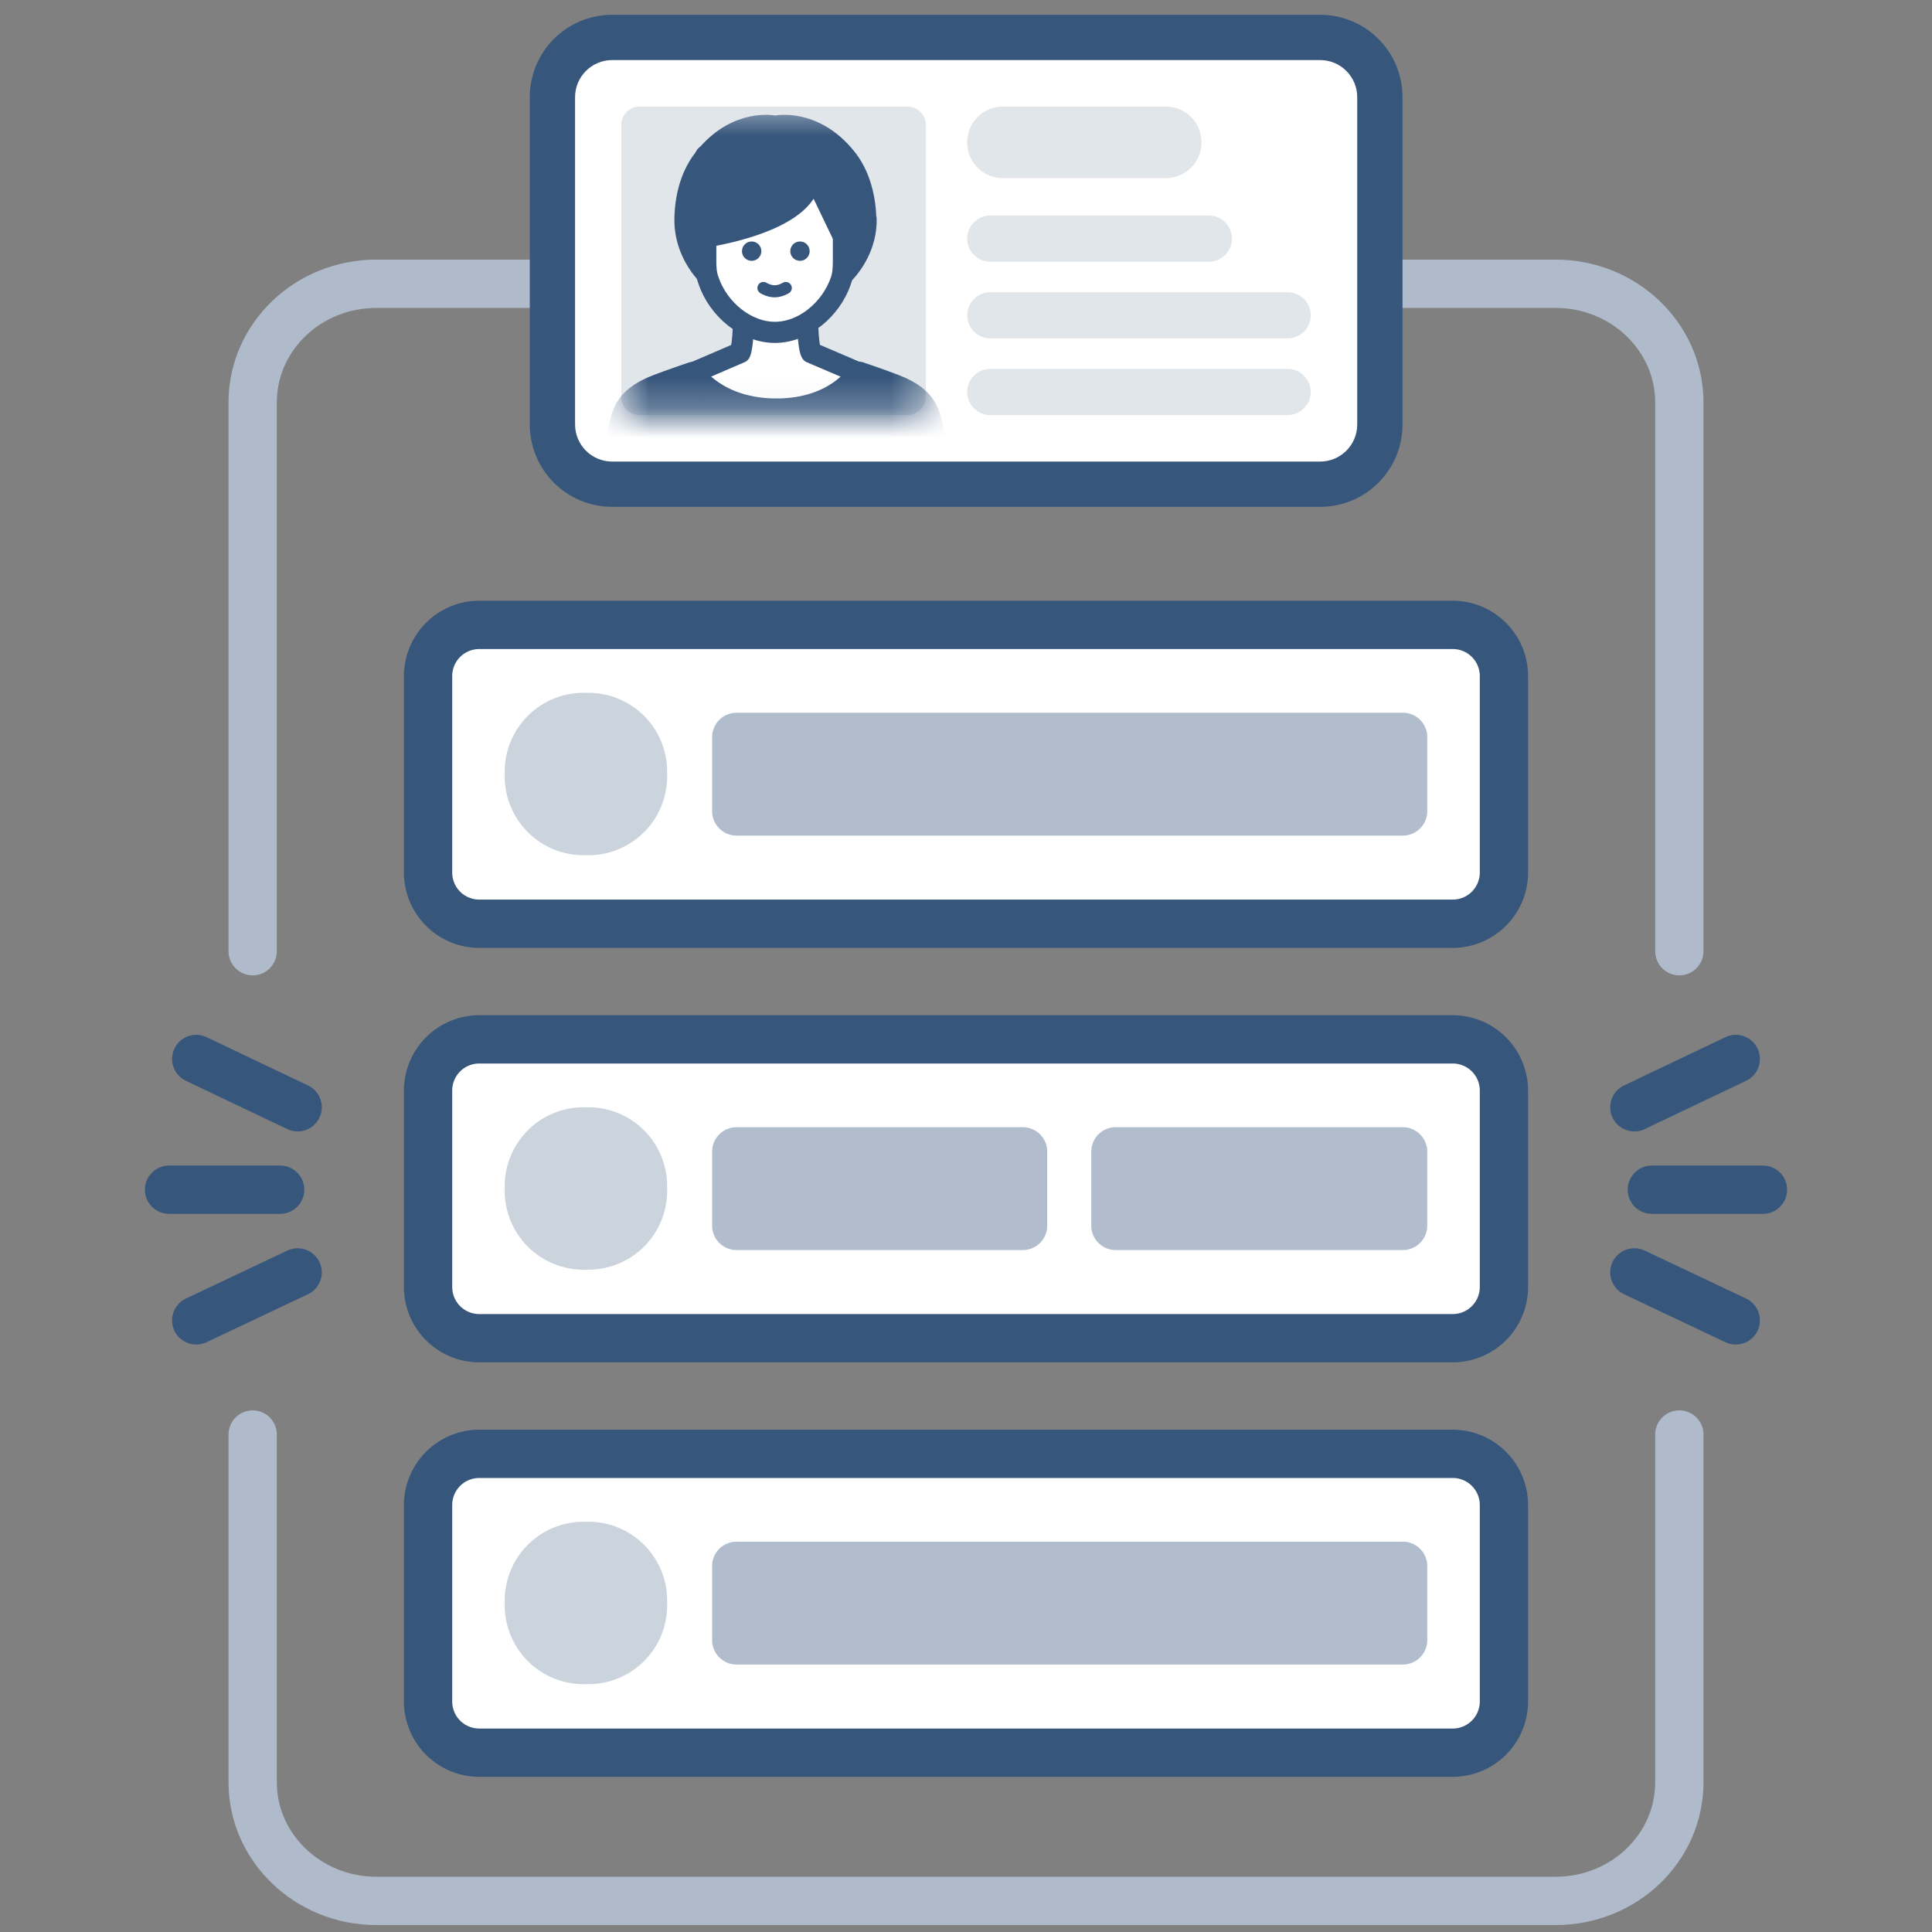
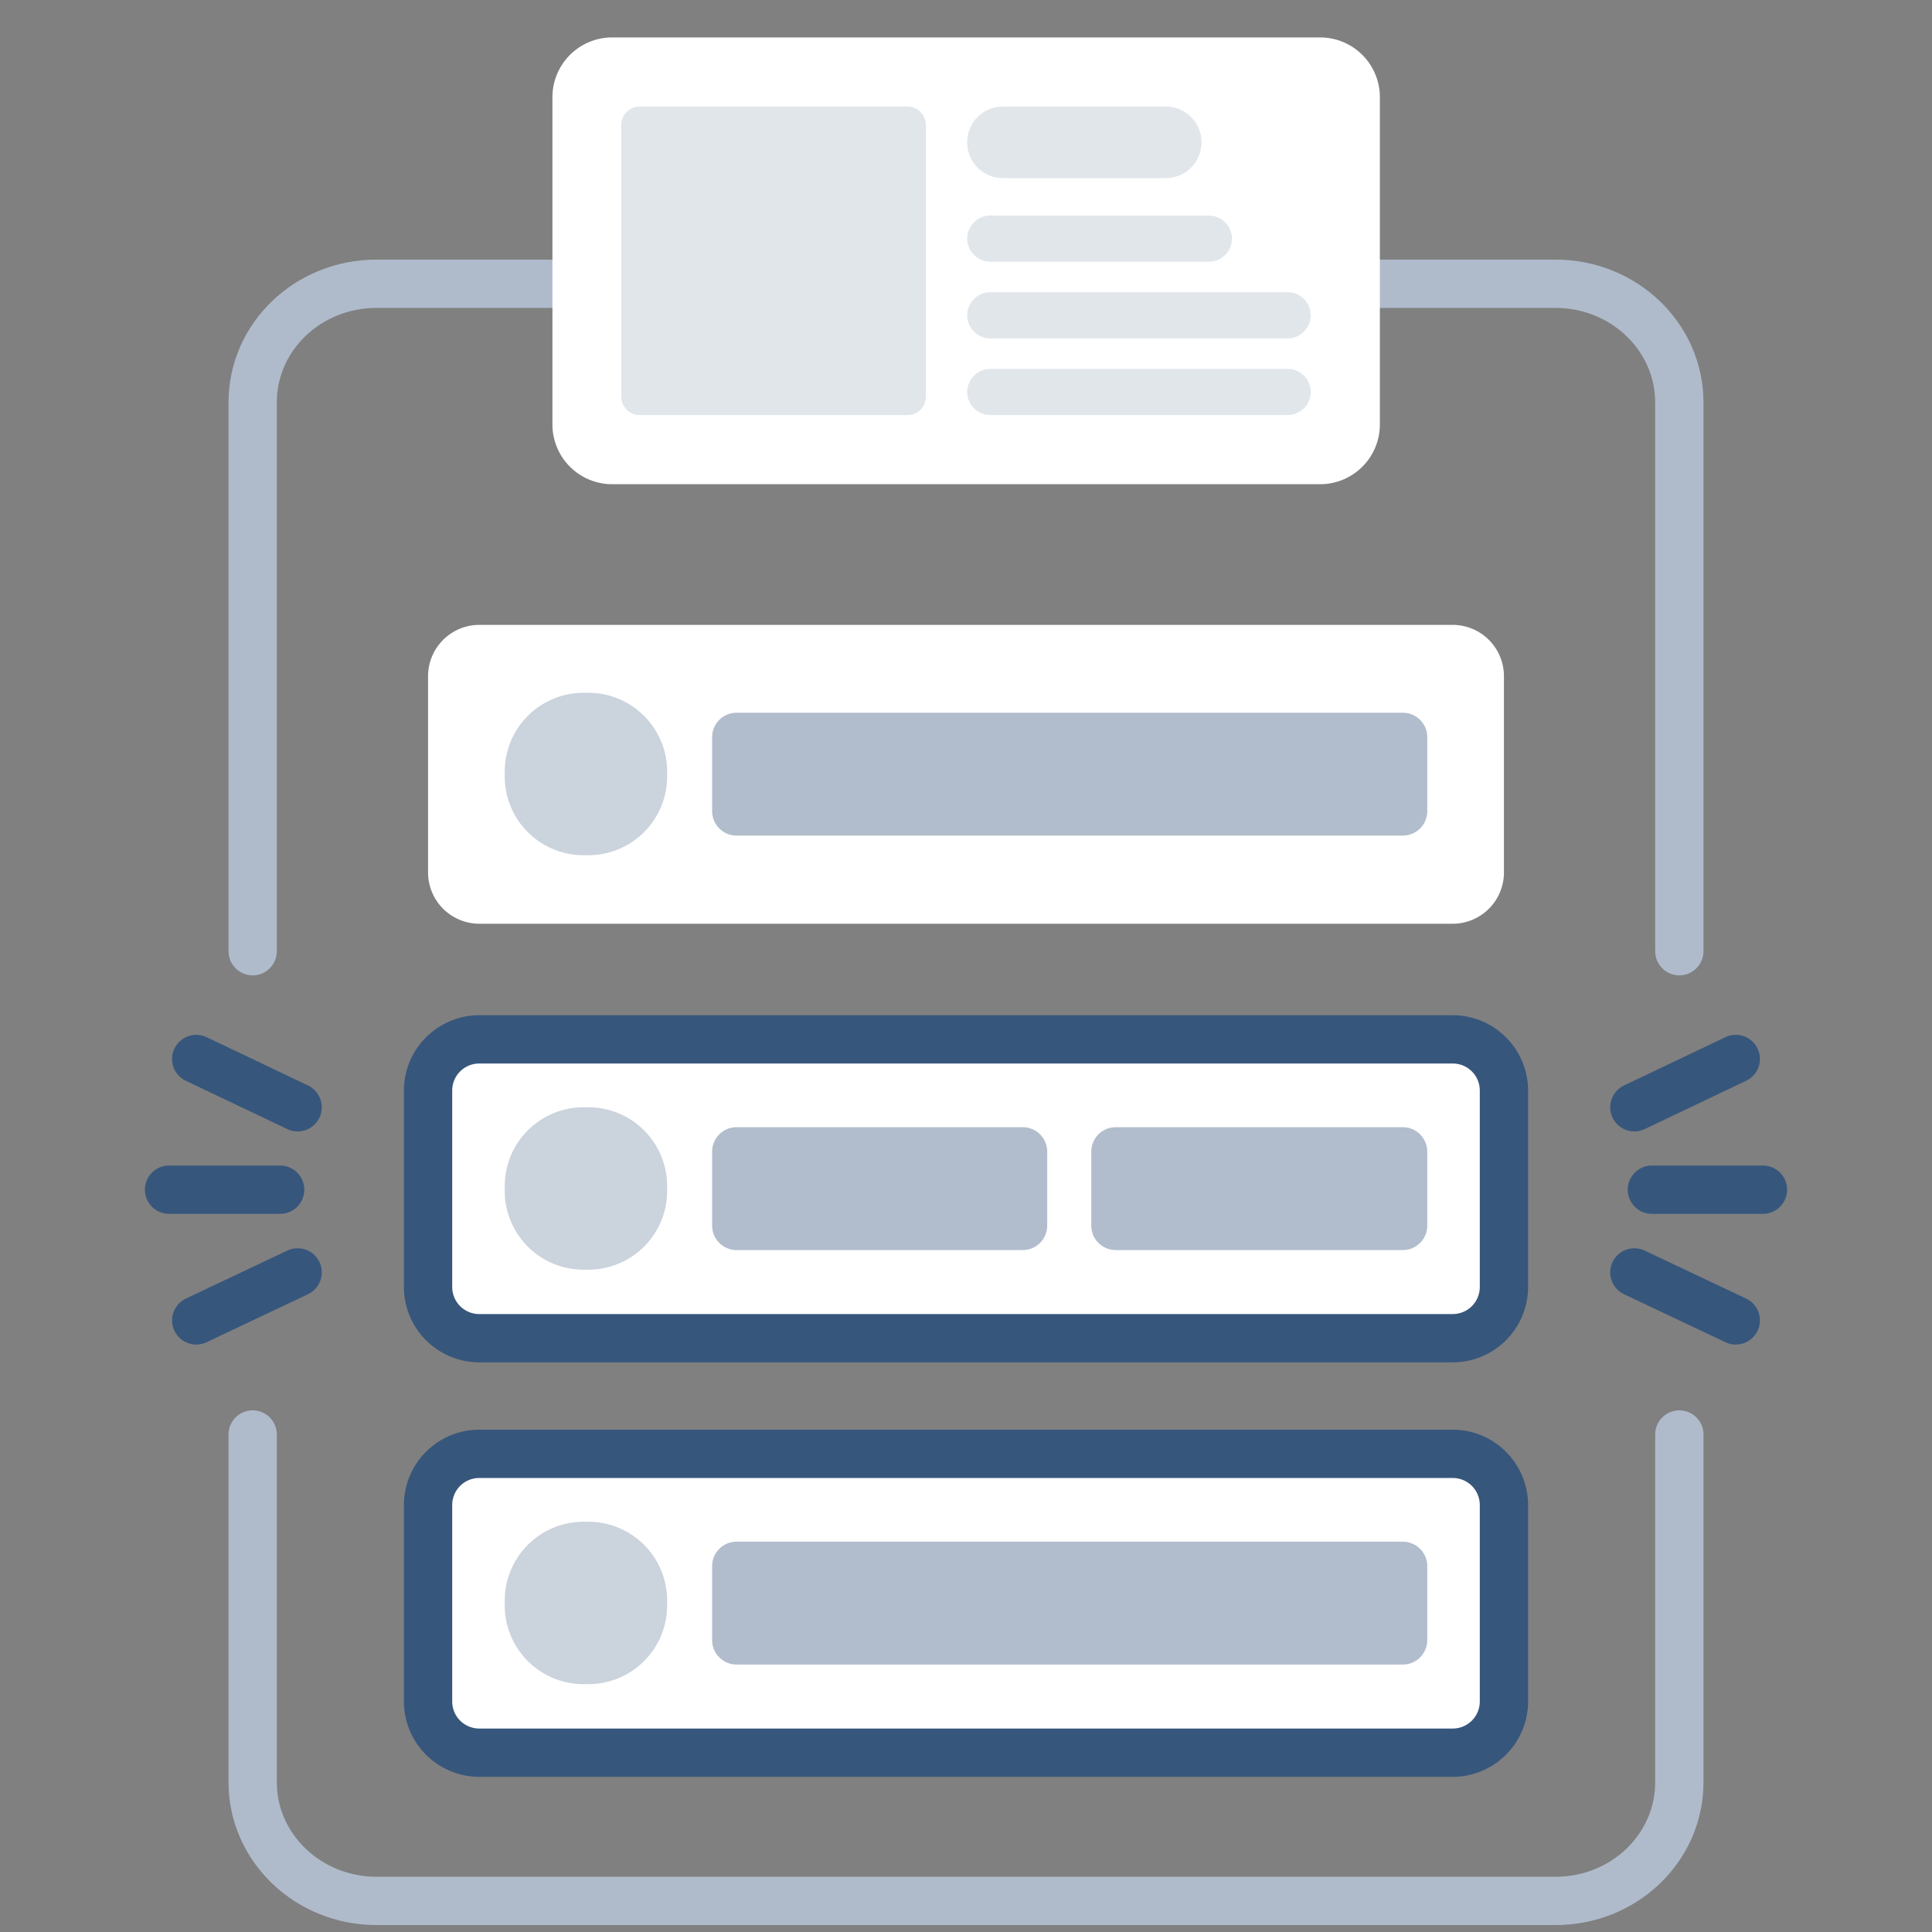
<svg xmlns="http://www.w3.org/2000/svg" width="64" height="64" fill="none">
  <rect width="100%" height="100%" fill="#808080" stroke="none" />
  <g clip-path="url(#a)">
    <path d="M8.37 47.52v11.52c0 2.17 1.84 3.93 4.1 3.93h39.06c2.27 0 4.1-1.76 4.1-3.93V47.52m0-16.01V13.33c0-2.17-1.84-3.93-4.1-3.93H12.47c-2.27 0-4.1 1.76-4.1 3.93v18.18" stroke="#AFBBCB" stroke-width="1.6" stroke-linecap="round" stroke-linejoin="round" />
    <path d="M48.12 20.7H15.88a1.7 1.7 0 0 0-1.7 1.7v6.5a1.7 1.7 0 0 0 1.7 1.7h32.24a1.7 1.7 0 0 0 1.7-1.7v-6.5a1.7 1.7 0 0 0-1.7-1.7Z" fill="#fff" />
-     <path d="M48.12 21.5c.5 0 .9.4.9.9v6.5c0 .5-.4.9-.9.9H15.88c-.5 0-.9-.4-.9-.9v-6.5c0-.5.4-.9.9-.9h32.24Zm0-1.6H15.88a2.5 2.5 0 0 0-2.5 2.5v6.5a2.5 2.5 0 0 0 2.5 2.5h32.24a2.5 2.5 0 0 0 2.5-2.5v-6.5a2.5 2.5 0 0 0-2.5-2.5Z" fill="#37567C" />
    <path d="M19.49 22.95h-.16a2.61 2.61 0 0 0-2.61 2.61v.16a2.61 2.61 0 0 0 2.61 2.61h.16a2.61 2.61 0 0 0 2.61-2.61v-.16a2.61 2.61 0 0 0-2.61-2.61Z" fill="#CBD3DD" />
    <path d="M46.47 23.61H24.4a.81.81 0 0 0-.81.81v2.45c0 .447.363.81.81.81h22.07a.81.81 0 0 0 .81-.81v-2.45a.81.81 0 0 0-.81-.81Z" fill="#B1BDCC" />
    <path d="M48.12 34.43H15.88a1.7 1.7 0 0 0-1.7 1.7v6.5a1.7 1.7 0 0 0 1.7 1.7h32.24a1.7 1.7 0 0 0 1.7-1.7v-6.5a1.7 1.7 0 0 0-1.7-1.7Z" fill="#fff" />
    <path d="M48.12 35.23c.5 0 .9.4.9.9v6.5c0 .5-.4.9-.9.9H15.88c-.5 0-.9-.4-.9-.9v-6.5c0-.5.4-.9.9-.9h32.24Zm0-1.6H15.88a2.5 2.5 0 0 0-2.5 2.5v6.5a2.5 2.5 0 0 0 2.5 2.5h32.24a2.5 2.5 0 0 0 2.5-2.5v-6.5a2.5 2.5 0 0 0-2.5-2.5Z" fill="#37567C" />
    <path d="M19.49 36.68h-.16a2.61 2.61 0 0 0-2.61 2.61v.16a2.61 2.61 0 0 0 2.61 2.61h.16a2.61 2.61 0 0 0 2.61-2.61v-.16a2.61 2.61 0 0 0-2.61-2.61Z" fill="#CBD3DD" />
    <path d="M46.47 37.34h-9.51a.81.81 0 0 0-.81.81v2.45c0 .447.363.81.81.81h9.51a.81.81 0 0 0 .81-.81v-2.45a.81.81 0 0 0-.81-.81Zm-12.59 0H24.4a.81.81 0 0 0-.81.81v2.45c0 .447.363.81.81.81h9.48a.81.81 0 0 0 .81-.81v-2.45a.81.81 0 0 0-.81-.81Z" fill="#B1BDCC" />
    <path d="M48.12 48.16H15.88a1.7 1.7 0 0 0-1.7 1.7v6.5a1.7 1.7 0 0 0 1.7 1.7h32.24a1.7 1.7 0 0 0 1.7-1.7v-6.5a1.7 1.7 0 0 0-1.7-1.7Z" fill="#fff" />
    <path d="M48.12 48.96c.5 0 .9.4.9.9v6.5c0 .5-.4.9-.9.9H15.88c-.5 0-.9-.4-.9-.9v-6.5c0-.5.4-.9.9-.9h32.24Zm0-1.6H15.88a2.5 2.5 0 0 0-2.5 2.5v6.5a2.5 2.5 0 0 0 2.5 2.5h32.24a2.5 2.5 0 0 0 2.5-2.5v-6.5a2.5 2.5 0 0 0-2.5-2.5Z" fill="#37567C" />
    <path d="M19.49 50.41h-.16a2.61 2.61 0 0 0-2.61 2.61v.16a2.61 2.61 0 0 0 2.61 2.61h.16a2.61 2.61 0 0 0 2.61-2.61v-.16a2.61 2.61 0 0 0-2.61-2.61Z" fill="#CBD3DD" />
    <path d="M46.47 51.07H24.4a.81.81 0 0 0-.81.81v2.45c0 .447.363.81.81.81h22.07a.81.81 0 0 0 .81-.81v-2.45a.81.81 0 0 0-.81-.81Z" fill="#B1BDCC" />
    <path d="M43.73 1.24H20.28a1.98 1.98 0 0 0-1.98 1.98v10.84a1.98 1.98 0 0 0 1.98 1.98h23.45a1.98 1.98 0 0 0 1.98-1.98V3.22a1.98 1.98 0 0 0-1.98-1.98Z" fill="#fff" />
-     <path d="M43.73 1.99c.68 0 1.23.55 1.23 1.23v10.84c0 .68-.55 1.23-1.23 1.23H20.28c-.68 0-1.23-.55-1.23-1.23V3.22c0-.68.55-1.23 1.23-1.23h23.45Zm0-1.5H20.28c-1.51 0-2.73 1.22-2.73 2.73v10.84c0 1.51 1.22 2.73 2.73 2.73h23.45c1.51 0 2.73-1.22 2.73-2.73V3.22c0-1.51-1.22-2.73-2.73-2.73Z" fill="#37567C" />
    <path d="M40.04 7.14h-7.23a.767.767 0 0 0-.77.765c0 .422.344.765.77.765h7.23c.424 0 .77-.343.77-.765a.768.768 0 0 0-.77-.765Zm2.61 2.54h-9.84a.767.767 0 0 0-.77.765c0 .422.344.765.77.765h9.84c.424 0 .77-.343.77-.765a.768.768 0 0 0-.77-.765Zm0 2.54h-9.84a.767.767 0 0 0-.77.765c0 .423.344.765.77.765h9.84c.424 0 .77-.342.77-.765a.768.768 0 0 0-.77-.765Zm-4.03-8.69h-5.4a1.18 1.18 0 0 0-1.18 1.18v.01c0 .652.527 1.18 1.18 1.18h5.4a1.18 1.18 0 0 0 1.18-1.18v-.01a1.18 1.18 0 0 0-1.18-1.18Zm-8.56 0h-8.87a.61.61 0 0 0-.61.61v9c0 .337.273.61.61.61h8.87a.61.61 0 0 0 .61-.61v-9a.61.61 0 0 0-.61-.61Z" fill="#E1E6EB" />
    <mask id="b" style="mask-type:luminance" maskUnits="userSpaceOnUse" x="20" y="3" width="11" height="11">
-       <path d="M30.06 3.53h-8.87a.61.61 0 0 0-.61.61v9c0 .337.273.61.61.61h8.87a.61.61 0 0 0 .61-.61v-9a.61.61 0 0 0-.61-.61Z" fill="#fff" />
-     </mask>
+       </mask>
    <g mask="url(#b)">
      <path d="M28.53 15.92v-3.53l-1.66-.71c-.09-.16-.21-1.35.01-1.93H24.5c.22.58.1 1.77.02 1.93l-1.65.71v3.53h5.66Z" fill="#fff" stroke="#37567C" stroke-width=".7" stroke-linecap="round" stroke-linejoin="round" />
      <path d="M23.379 8.63c0 .22.01.45.09.66.32.95 1.24 1.72 2.2 1.72.96 0 1.87-.77 2.19-1.72.07-.21.08-.43.08-.65V5.16h-4.56v3.48-.01Z" fill="#fff" stroke="#37567C" stroke-width=".7" stroke-linecap="round" stroke-linejoin="round" />
      <path d="M26.03 9.54s-.17.11-.37.11c-.2 0-.37-.11-.37-.11" fill="#fff" />
      <path d="M26.03 9.54s-.17.11-.37.11c-.2 0-.37-.11-.37-.11" stroke="#37567C" stroke-width=".4" stroke-linecap="round" stroke-linejoin="round" />
      <path d="M31.24 21.12s-.14-4.59-.31-6.24c-.11-1.01-.14-1.55-1.08-1.99-.24-.11-.86-.33-1.39-.51 0 0-.73 1.22-2.74 1.22-2.01 0-2.78-1.21-2.78-1.21-.53.18-1.16.4-1.39.51-.94.44-.97.99-1.07 2-.17 1.65-.3 6.24-.3 6.24h11.06v-.02Z" fill="#37567C" stroke="#37567C" stroke-width=".8" stroke-linecap="round" stroke-linejoin="round" />
      <path d="M28.78 7.24c-.02-.75-.22-1.45-.6-1.97-1.02-1.36-2.27-1.24-2.5-1.19-.24-.05-1.49-.17-2.5 1.2-.38.52-.58 1.22-.59 1.98-.01.72.29 1.4.78 1.92V7.95s3.42-.48 3.55-2.01l1.07 2.23v1c.5-.51.82-1.21.8-1.93h-.01Z" fill="#37567C" stroke="#37567C" stroke-width=".5" stroke-linecap="round" stroke-linejoin="round" />
      <path d="M26.5 8.64a.32.32 0 1 0 0-.64.32.32 0 0 0 0 .64Zm-1.6 0a.32.32 0 1 0 0-.64.32.32 0 0 0 0 .64Z" fill="#37567C" />
    </g>
    <path d="m57.5 35.08-3.36 1.6m3.36 7.06-3.36-1.59m4.26-2.74h-3.68M6.5 35.08l3.36 1.6M6.5 43.74l3.36-1.59M5.6 39.41h3.68" stroke="#37567C" stroke-width="1.6" stroke-linecap="round" stroke-linejoin="round" />
  </g>
  <defs>
    <clipPath id="a">
      <path fill="#fff" d="M0 0h64v64H0z" />
    </clipPath>
  </defs>
</svg>